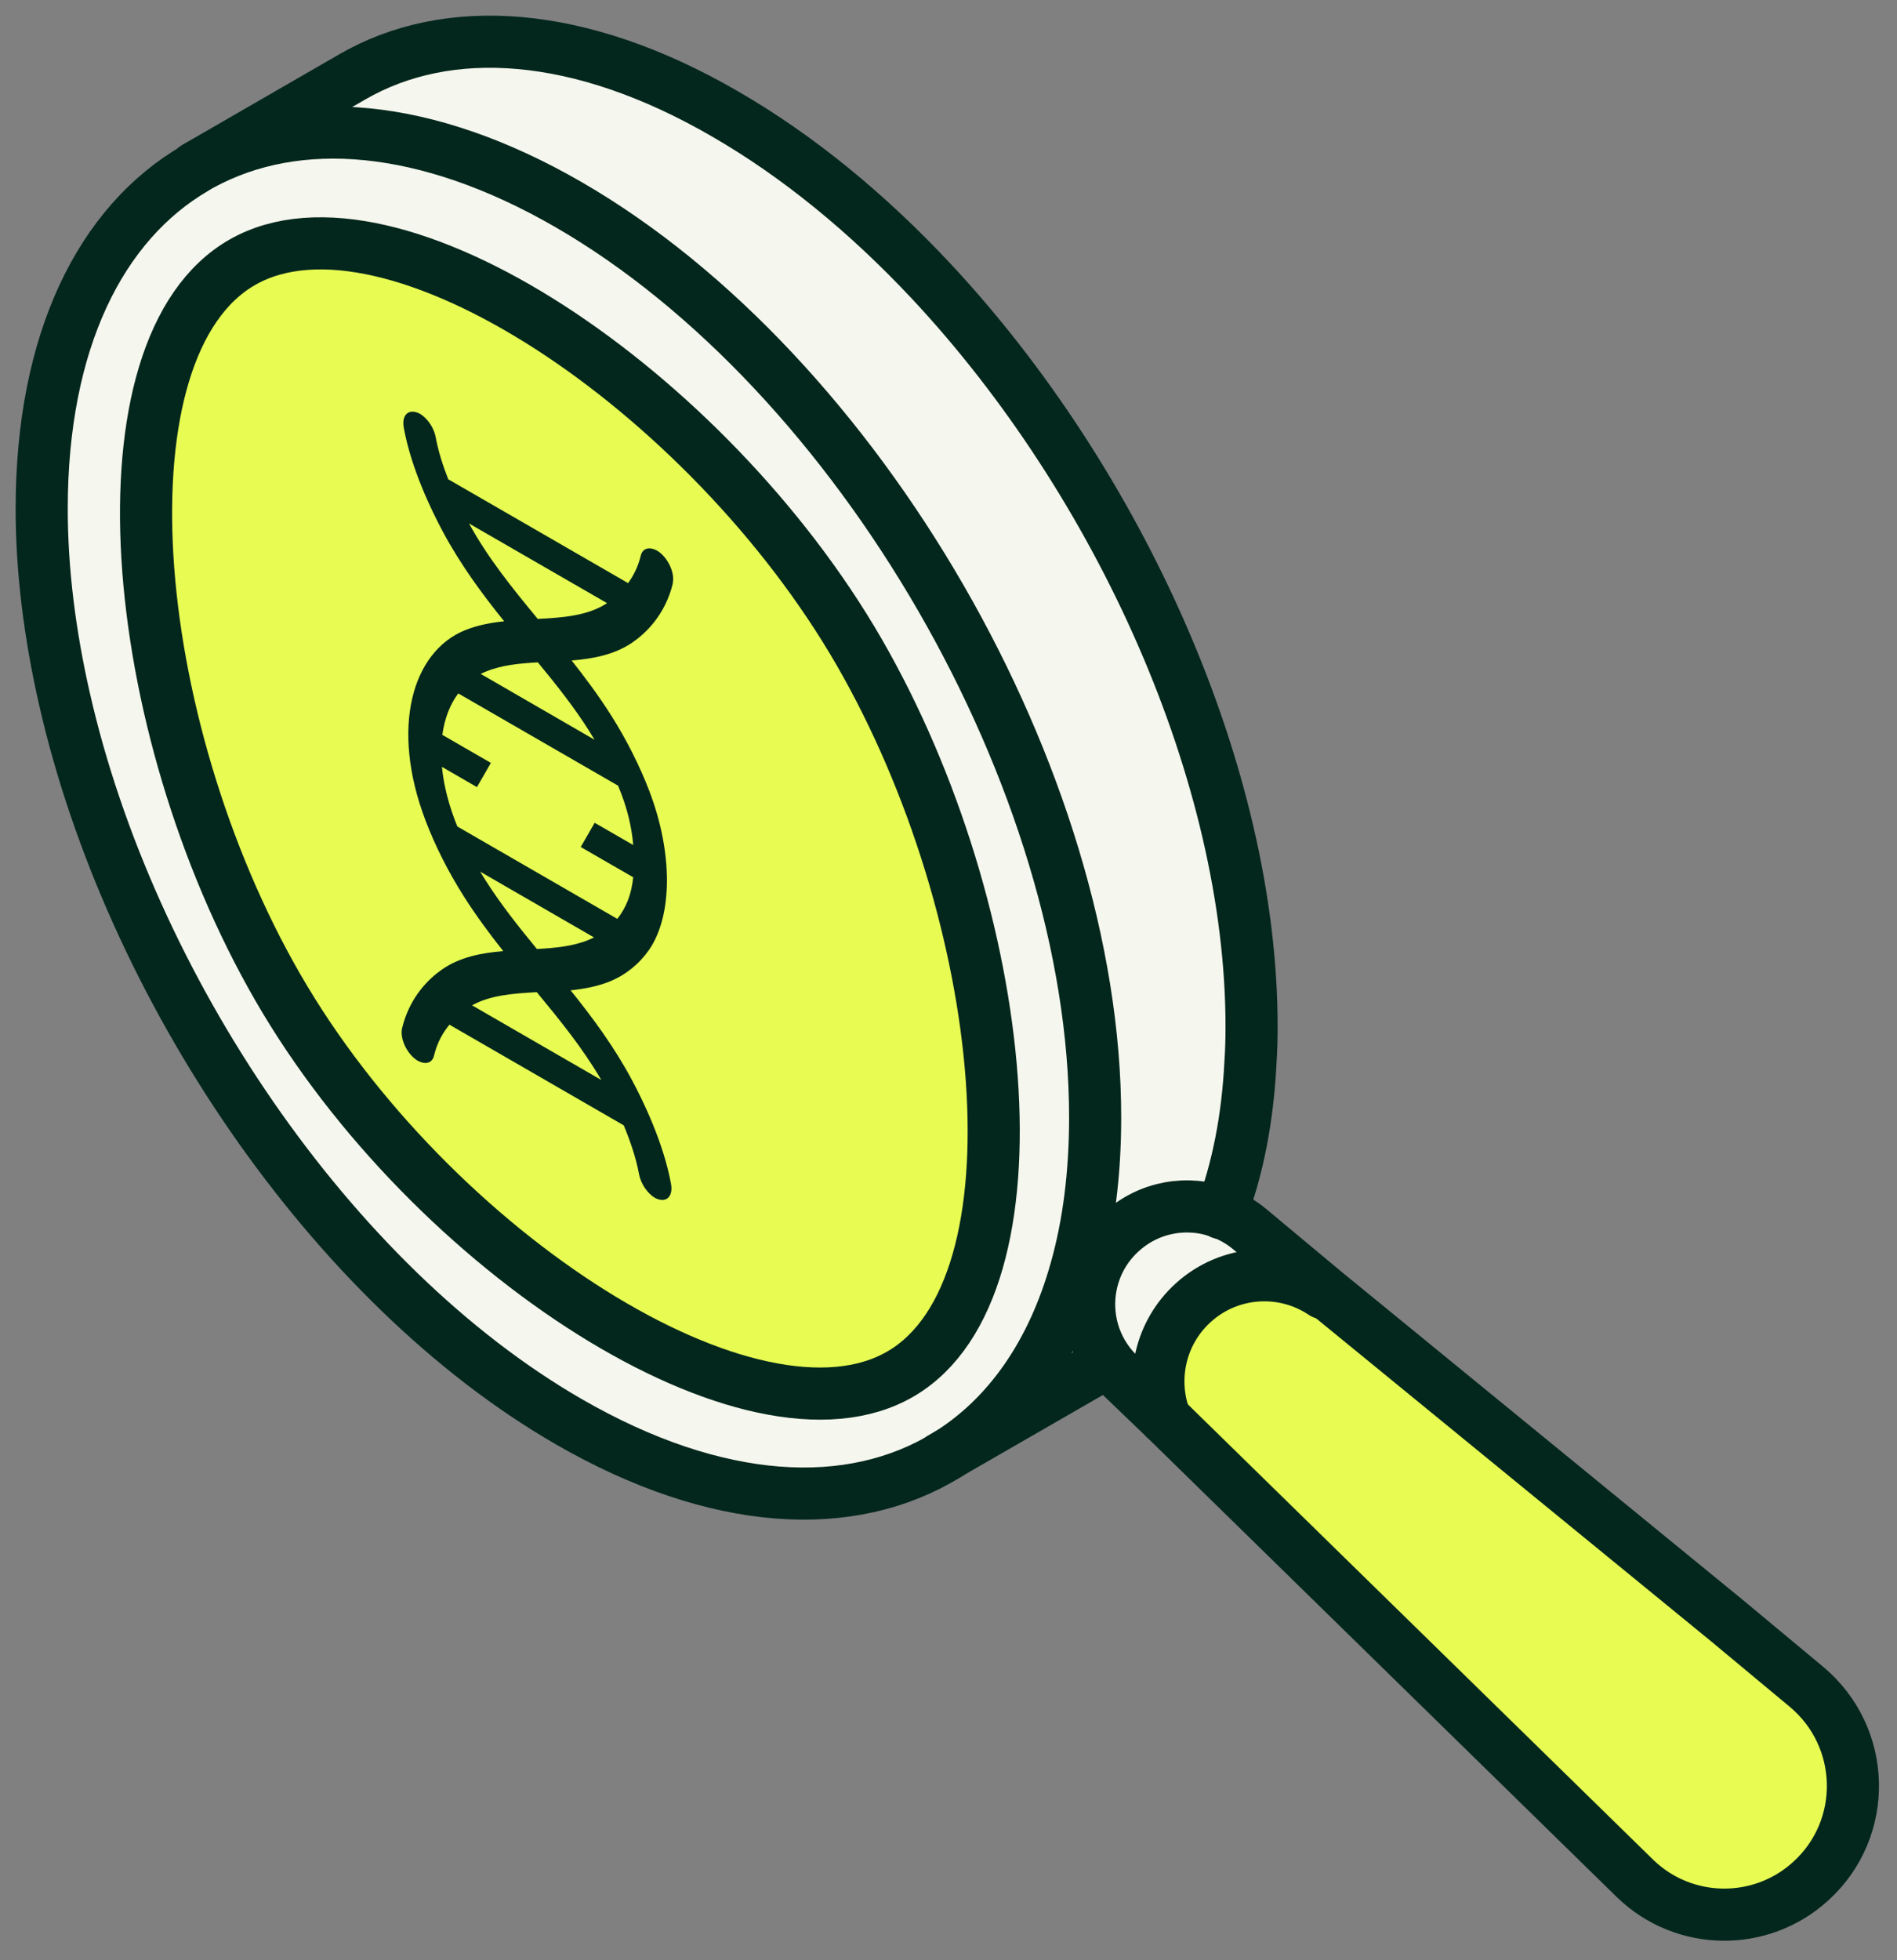
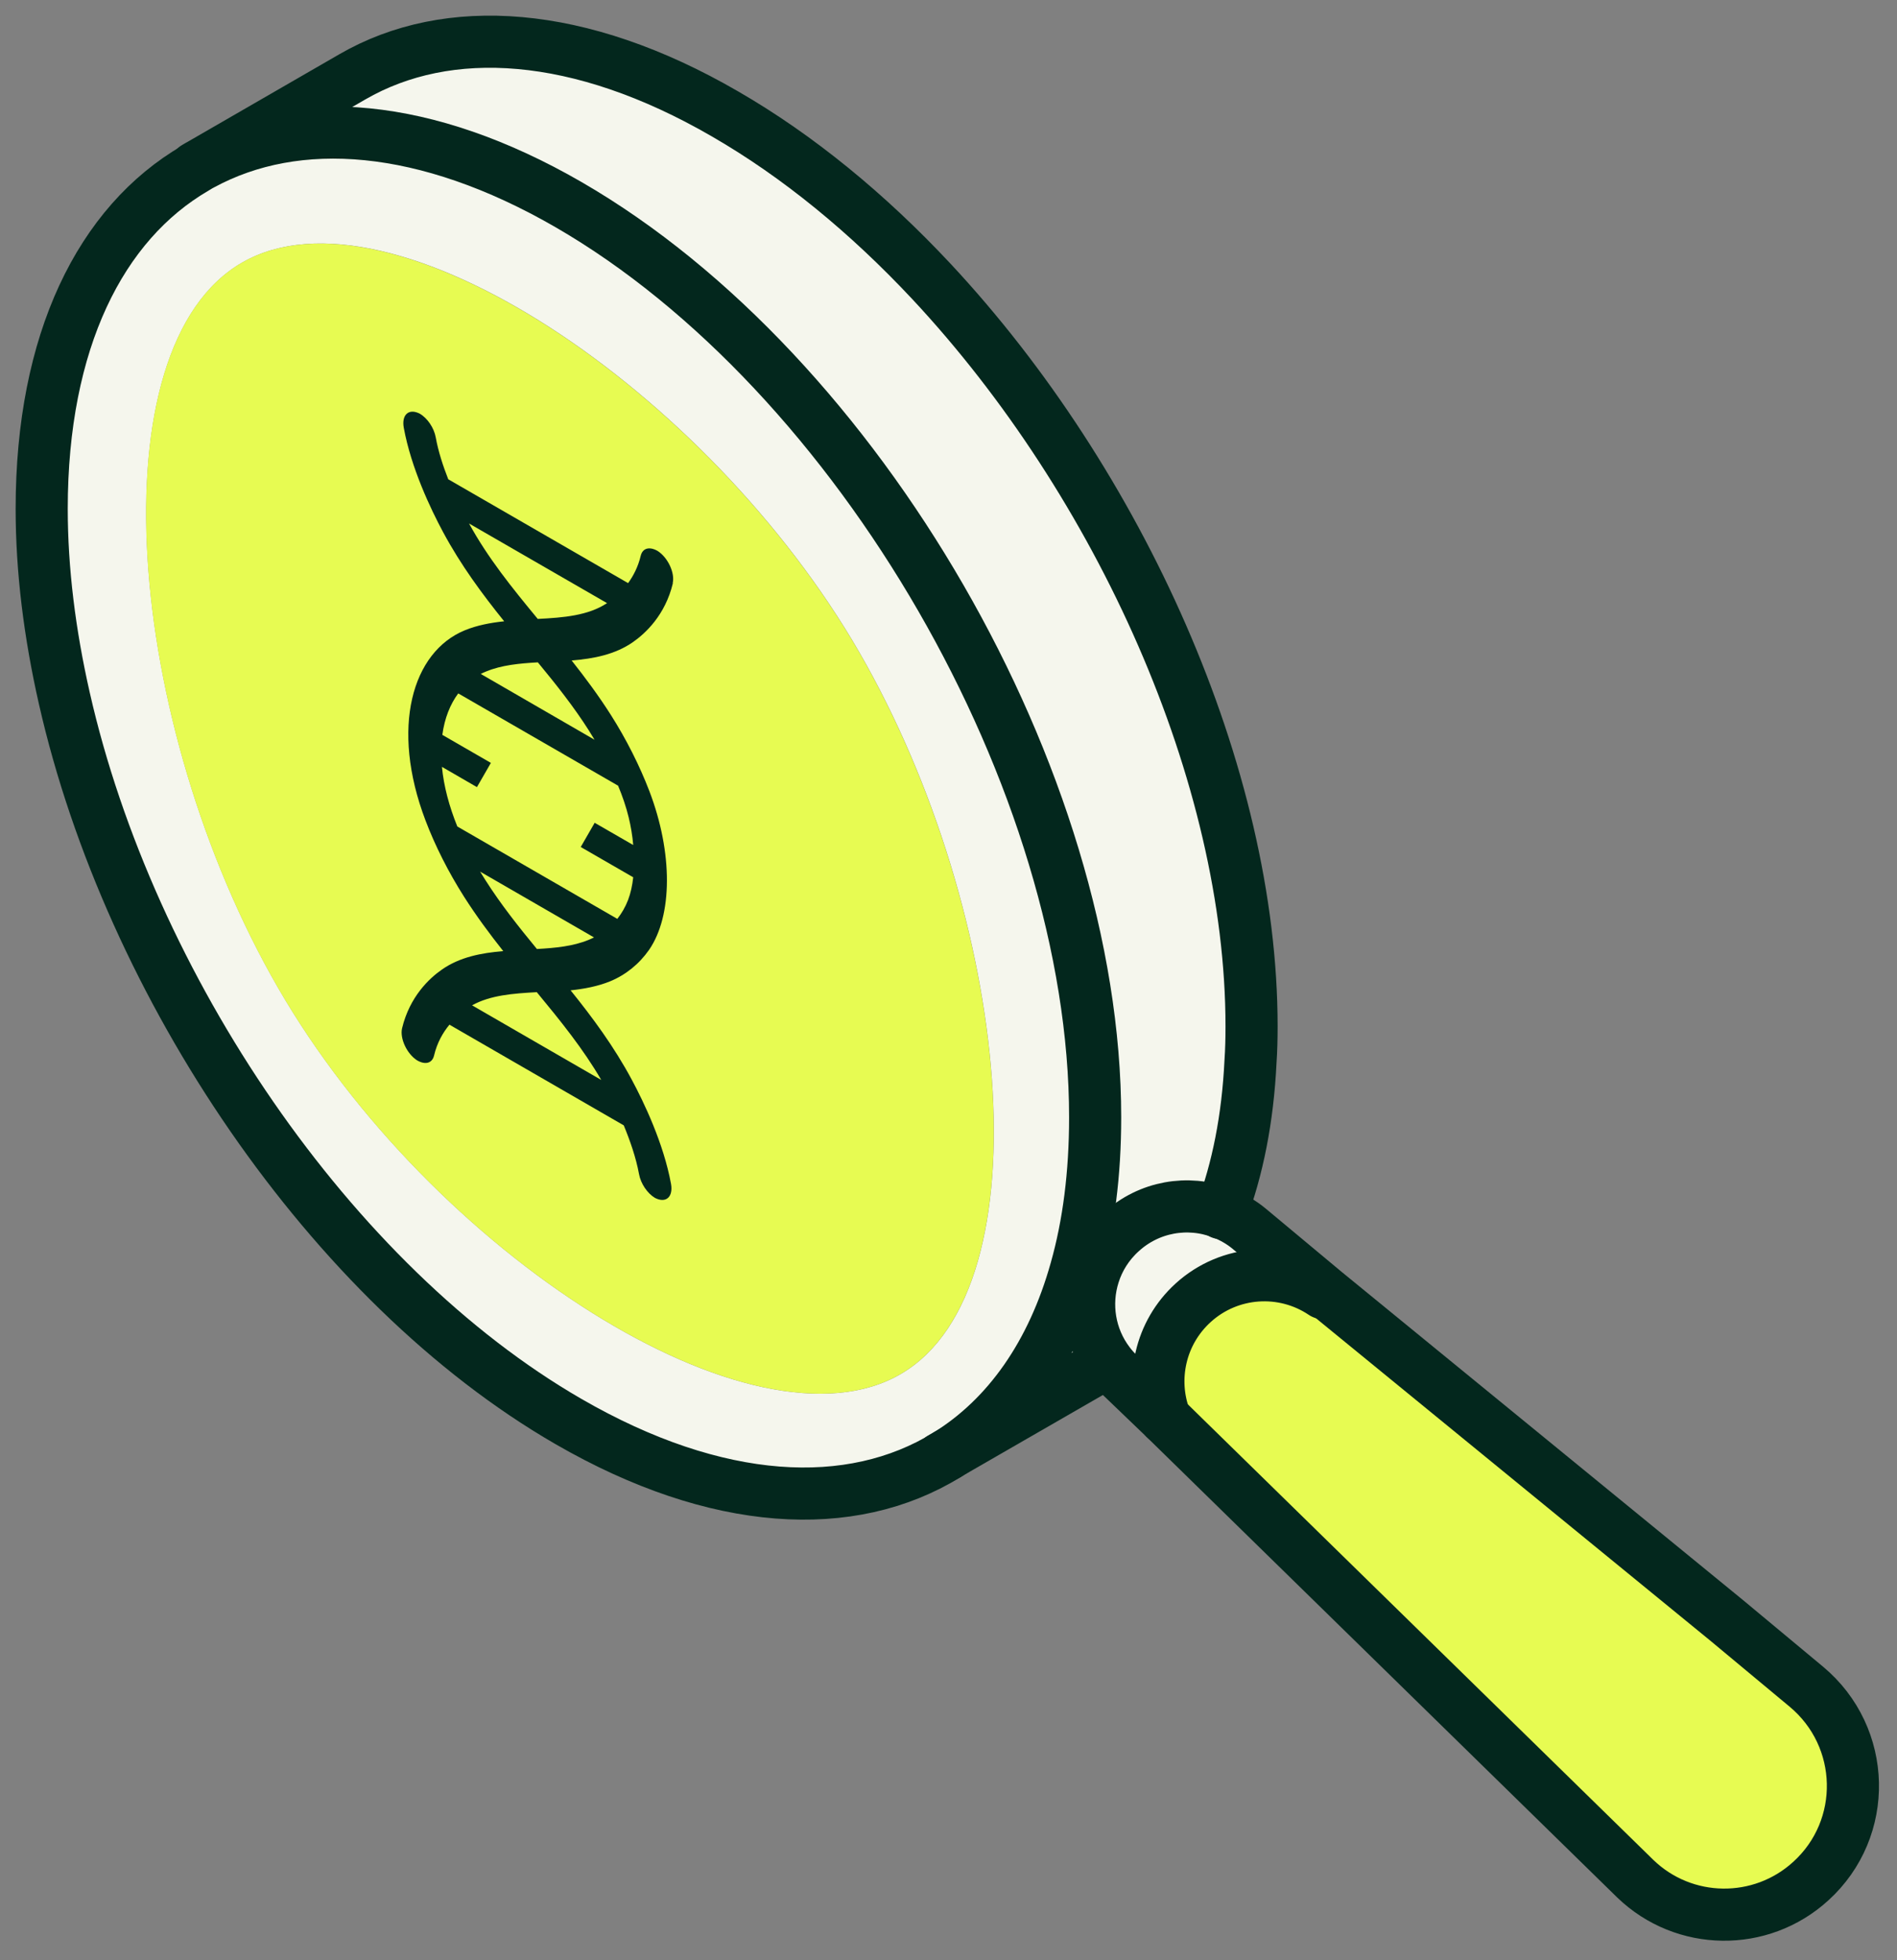
<svg xmlns="http://www.w3.org/2000/svg" width="91" height="94" viewBox="0 0 91 94" fill="none">
  <rect x="0" y="0" width="91" height="94" fill="#808080" stroke="none" />
  <path d="M86.652 80.88C89.549 83.291 89.65 87.677 86.867 90.201C84.468 92.391 80.783 92.341 78.448 90.088L55.892 68.024C55.185 66.144 55.639 63.922 57.236 62.471C58.978 60.893 61.559 60.729 63.477 62.01L63.541 61.94L82.821 77.699L86.652 80.886V80.88Z" fill="#E7FB52" />
  <path d="M58.593 58.154C58.593 58.154 58.618 58.167 58.637 58.167C59.097 58.35 59.539 58.602 59.937 58.93L63.541 61.934L63.477 62.004C61.559 60.717 58.978 60.881 57.236 62.465C55.639 63.916 55.185 66.138 55.892 68.018L53.689 65.904C53.512 65.734 53.342 65.551 53.197 65.355C52.256 64.124 52.017 62.534 52.465 61.12C52.704 60.357 53.146 59.644 53.79 59.063C55.121 57.851 56.983 57.536 58.593 58.148V58.154Z" fill="#F5F6ED" />
  <path d="M60.05 49.211C60.05 49.785 60.037 50.353 59.999 50.902C59.867 53.635 59.381 56.058 58.592 58.153C56.982 57.541 55.121 57.857 53.789 59.069C53.145 59.649 52.703 60.362 52.464 61.126C52.016 62.54 52.255 64.13 53.196 65.361L52.767 65.531C52.767 65.531 52.716 65.563 52.697 65.575L45.477 69.734C48.336 67.955 50.482 64.944 51.618 60.873C52.218 58.728 52.539 56.285 52.539 53.578C52.539 37.466 41.224 17.87 27.276 9.81C20.435 5.866 14.231 5.418 9.681 7.885L9.668 7.866L16.919 3.682C21.489 1.044 27.806 1.417 34.78 5.456C38.295 7.481 41.646 10.239 44.688 13.49C53.719 23.158 60.05 37.163 60.05 49.217V49.211Z" fill="#F5F6ED" />
  <path d="M45.414 69.772C40.826 72.593 34.395 72.278 27.27 68.163C15.866 61.58 6.216 47.286 3.086 33.483C2.385 30.397 2 27.343 2 24.395C2 16.361 4.821 10.707 9.371 8.062C9.384 8.062 9.397 8.05 9.403 8.043L9.39 8.024L9.529 7.942L9.624 7.892L9.655 7.873L9.668 7.892C14.218 5.418 20.422 5.866 27.263 9.817C41.211 17.876 52.527 37.472 52.527 53.584C52.527 56.292 52.211 58.74 51.605 60.88C50.469 64.951 48.324 67.961 45.465 69.741L45.401 69.778H45.414V69.772ZM43.224 65.878C50.274 61.745 48.462 43.815 41.217 31.268C33.972 18.722 18.75 8.529 11.643 12.575C4.531 16.62 6.014 34.676 13.341 47.368C20.668 60.059 36.162 70.025 43.224 65.878Z" fill="#F5F6ED" />
  <path d="M41.211 31.268C48.456 43.815 50.274 61.745 43.218 65.879C36.156 70.019 20.662 60.053 13.335 47.368C6.008 34.676 4.525 16.62 11.637 12.575C18.744 8.536 33.966 18.728 41.211 31.268Z" fill="#E7FB52" />
  <path d="M45.414 69.773C40.826 72.594 34.395 72.278 27.27 68.164C15.866 61.581 6.216 47.286 3.086 33.484C2.385 30.398 2 27.343 2 24.396C2 16.362 4.821 10.707 9.371 8.063C9.384 8.063 9.397 8.05 9.403 8.044" stroke="#03271D" stroke-width="2.5" stroke-linecap="round" stroke-linejoin="round" />
  <path d="M9.676 7.886C14.226 5.412 20.43 5.86 27.271 9.811C41.219 17.87 52.535 37.466 52.535 53.578C52.535 56.286 52.219 58.734 51.613 60.874C50.477 64.945 48.331 67.955 45.472 69.735" stroke="#03271D" stroke-width="2.5" stroke-linecap="round" stroke-linejoin="round" />
  <path d="M9.359 8.037L9.391 8.018L9.53 7.936L9.624 7.885L9.656 7.866L16.907 3.682C21.477 1.044 27.794 1.417 34.768 5.456C38.283 7.481 41.634 10.239 44.676 13.49C53.708 23.158 60.038 37.163 60.038 49.217C60.038 49.791 60.025 50.359 59.987 50.908C59.855 53.641 59.369 56.064 58.58 58.16V58.172" stroke="#03271D" stroke-width="2.5" stroke-linecap="round" stroke-linejoin="round" />
  <path d="M52.767 65.525C52.767 65.525 52.716 65.557 52.697 65.57L45.477 69.729L45.414 69.766L45.137 69.924" stroke="#03271D" stroke-width="2.5" stroke-linecap="round" stroke-linejoin="round" />
  <path d="M55.892 68.024L78.447 90.088C80.782 92.341 84.468 92.391 86.866 90.201C89.643 87.677 89.542 83.291 86.652 80.88L82.821 77.693L63.541 61.934L59.937 58.93C59.539 58.596 59.091 58.349 58.637 58.166C58.618 58.166 58.605 58.154 58.593 58.154C56.983 57.541 55.121 57.857 53.79 59.069C53.146 59.649 52.704 60.363 52.465 61.126C52.017 62.54 52.256 64.13 53.197 65.361C53.342 65.557 53.512 65.74 53.689 65.91L55.892 68.024Z" stroke="#03271D" stroke-width="2.5" stroke-linecap="round" stroke-linejoin="round" />
  <path d="M63.477 62.01C61.559 60.722 58.978 60.886 57.236 62.47C55.639 63.922 55.185 66.143 55.892 68.024" stroke="#03271D" stroke-width="2.5" stroke-linecap="round" stroke-linejoin="round" />
-   <path d="M11.637 12.569C4.525 16.614 6.008 34.67 13.335 47.362C20.662 60.053 36.156 70.019 43.218 65.872C50.267 61.738 48.456 43.809 41.211 31.262C33.966 18.716 18.744 8.523 11.637 12.569Z" stroke="#03271D" stroke-width="2.5" stroke-linecap="round" stroke-linejoin="round" />
  <path d="M32.27 27.961C32.383 27.475 32.042 26.737 31.55 26.421C31.146 26.188 30.824 26.289 30.736 26.649C30.61 27.179 30.383 27.614 30.13 27.961L21.503 22.982C21.25 22.338 21.023 21.644 20.903 20.975C20.821 20.514 20.499 20.047 20.14 19.839C19.603 19.561 19.256 19.896 19.37 20.514C19.723 22.445 20.663 24.415 21.257 25.519C22.109 27.103 23.131 28.485 24.185 29.792C23.535 29.861 22.891 29.981 22.304 30.221C19.767 31.256 18.72 34.897 20.411 39.34C20.872 40.558 21.515 41.827 22.266 43.007C22.853 43.928 23.491 44.787 24.141 45.607C23.087 45.696 22.058 45.891 21.2 46.491C20.6 46.907 19.654 47.785 19.288 49.306C19.174 49.791 19.515 50.53 20.007 50.845C20.411 51.079 20.733 50.978 20.821 50.618C20.966 50 21.25 49.508 21.56 49.135L29.922 53.963C30.225 54.695 30.509 55.509 30.654 56.298C30.736 56.759 31.058 57.226 31.418 57.441C31.954 57.718 32.301 57.384 32.188 56.765C31.834 54.834 30.894 52.865 30.3 51.761C29.448 50.176 28.426 48.794 27.372 47.488C28.022 47.419 28.666 47.299 29.259 47.059C30.016 46.749 30.66 46.226 31.134 45.55C32.27 43.903 32.282 40.899 31.152 37.939C30.685 36.721 30.048 35.453 29.297 34.272C28.71 33.351 28.073 32.493 27.423 31.672C28.477 31.584 29.505 31.388 30.364 30.789C30.963 30.372 31.91 29.495 32.276 27.974V27.961H32.27ZM28.843 51.786L22.645 48.207C23.522 47.721 24.602 47.639 25.75 47.576C26.892 48.958 27.972 50.29 28.843 51.786ZM28.23 45.071C27.492 45.374 26.653 45.456 25.756 45.506C24.867 44.427 24.027 43.367 23.295 42.218C23.207 42.079 23.118 41.934 23.03 41.795L28.495 44.951C28.407 44.995 28.319 45.033 28.23 45.071ZM29.644 37.661C29.859 38.173 30.035 38.69 30.155 39.182C30.263 39.624 30.338 40.072 30.376 40.52L28.527 39.454L27.858 40.615L30.376 42.067C30.332 42.471 30.25 42.837 30.13 43.152C29.997 43.499 29.821 43.796 29.613 44.061L21.938 39.631C21.547 38.665 21.288 37.699 21.2 36.772L22.879 37.744L23.548 36.582L21.219 35.238C21.326 34.437 21.597 33.768 21.982 33.25L29.638 37.668L29.644 37.661ZM28.256 35.042C28.344 35.181 28.432 35.326 28.521 35.472L23.062 32.316C23.15 32.272 23.232 32.228 23.327 32.196C24.065 31.893 24.904 31.811 25.801 31.761C26.691 32.84 27.53 33.894 28.262 35.049L28.256 35.042ZM25.801 29.684C24.564 28.189 23.402 26.75 22.5 25.102L29.12 28.921C28.212 29.52 27.044 29.615 25.801 29.678V29.684Z" fill="#03271D" />
</svg>